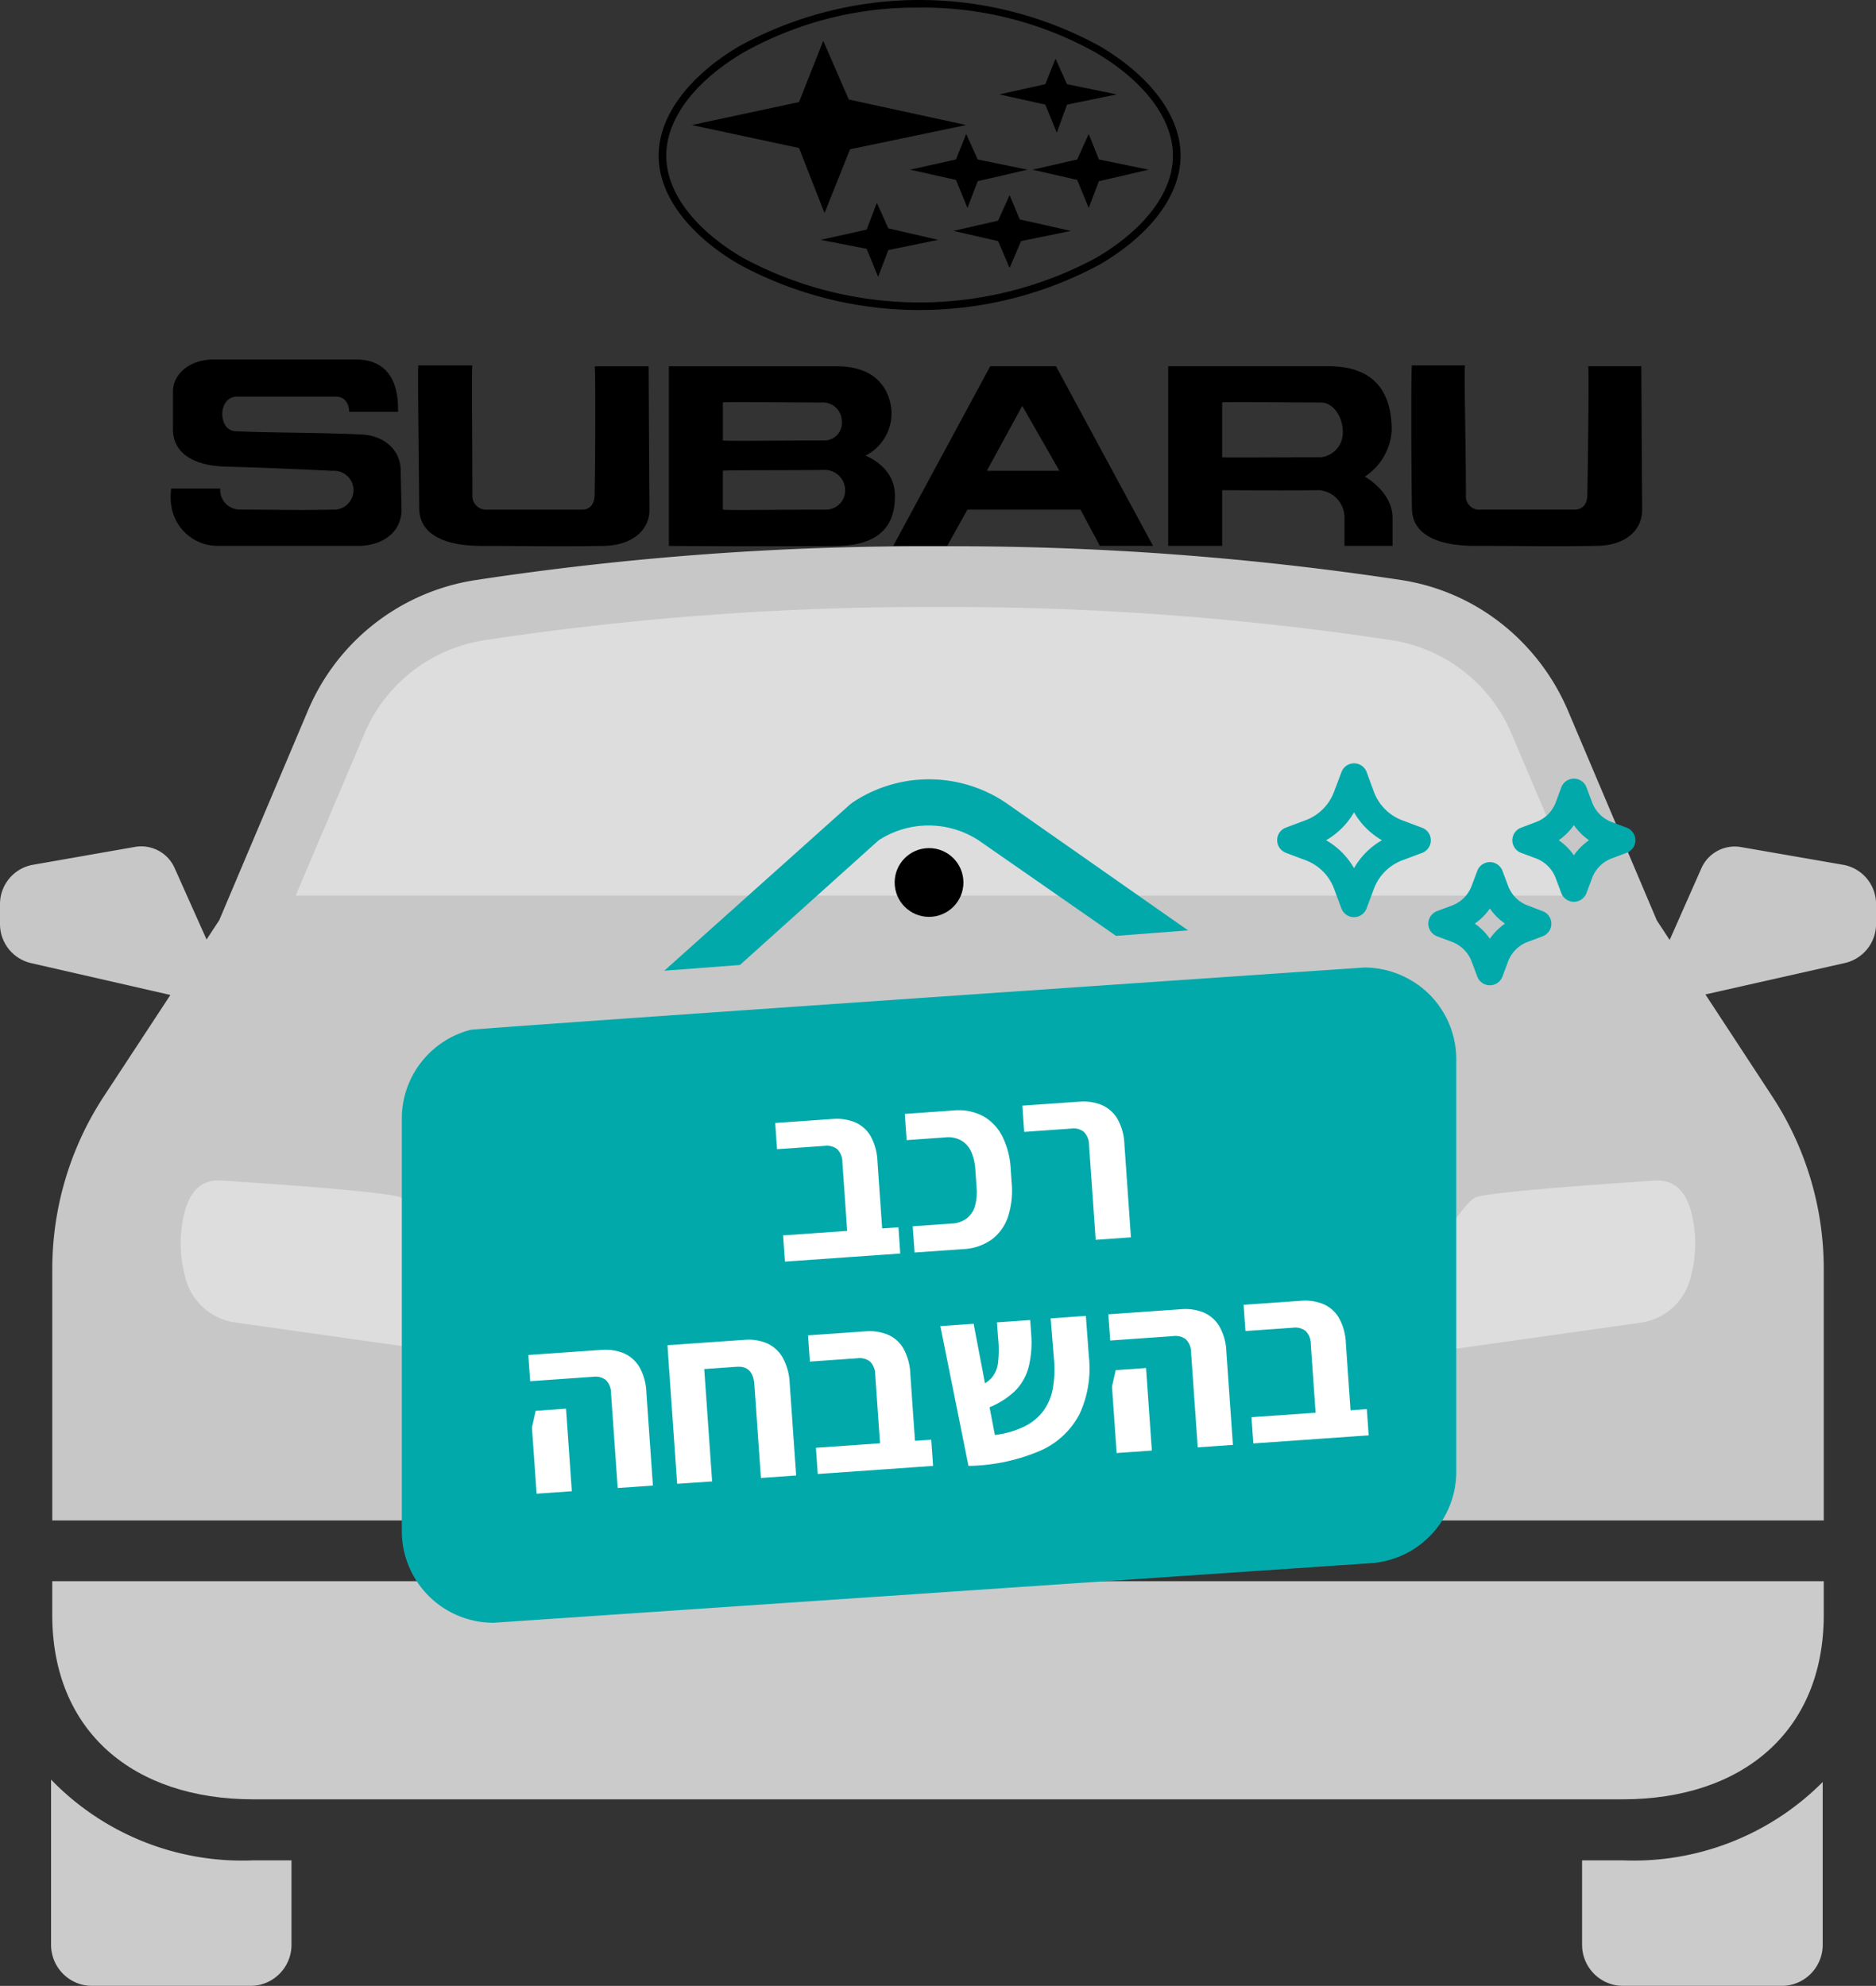
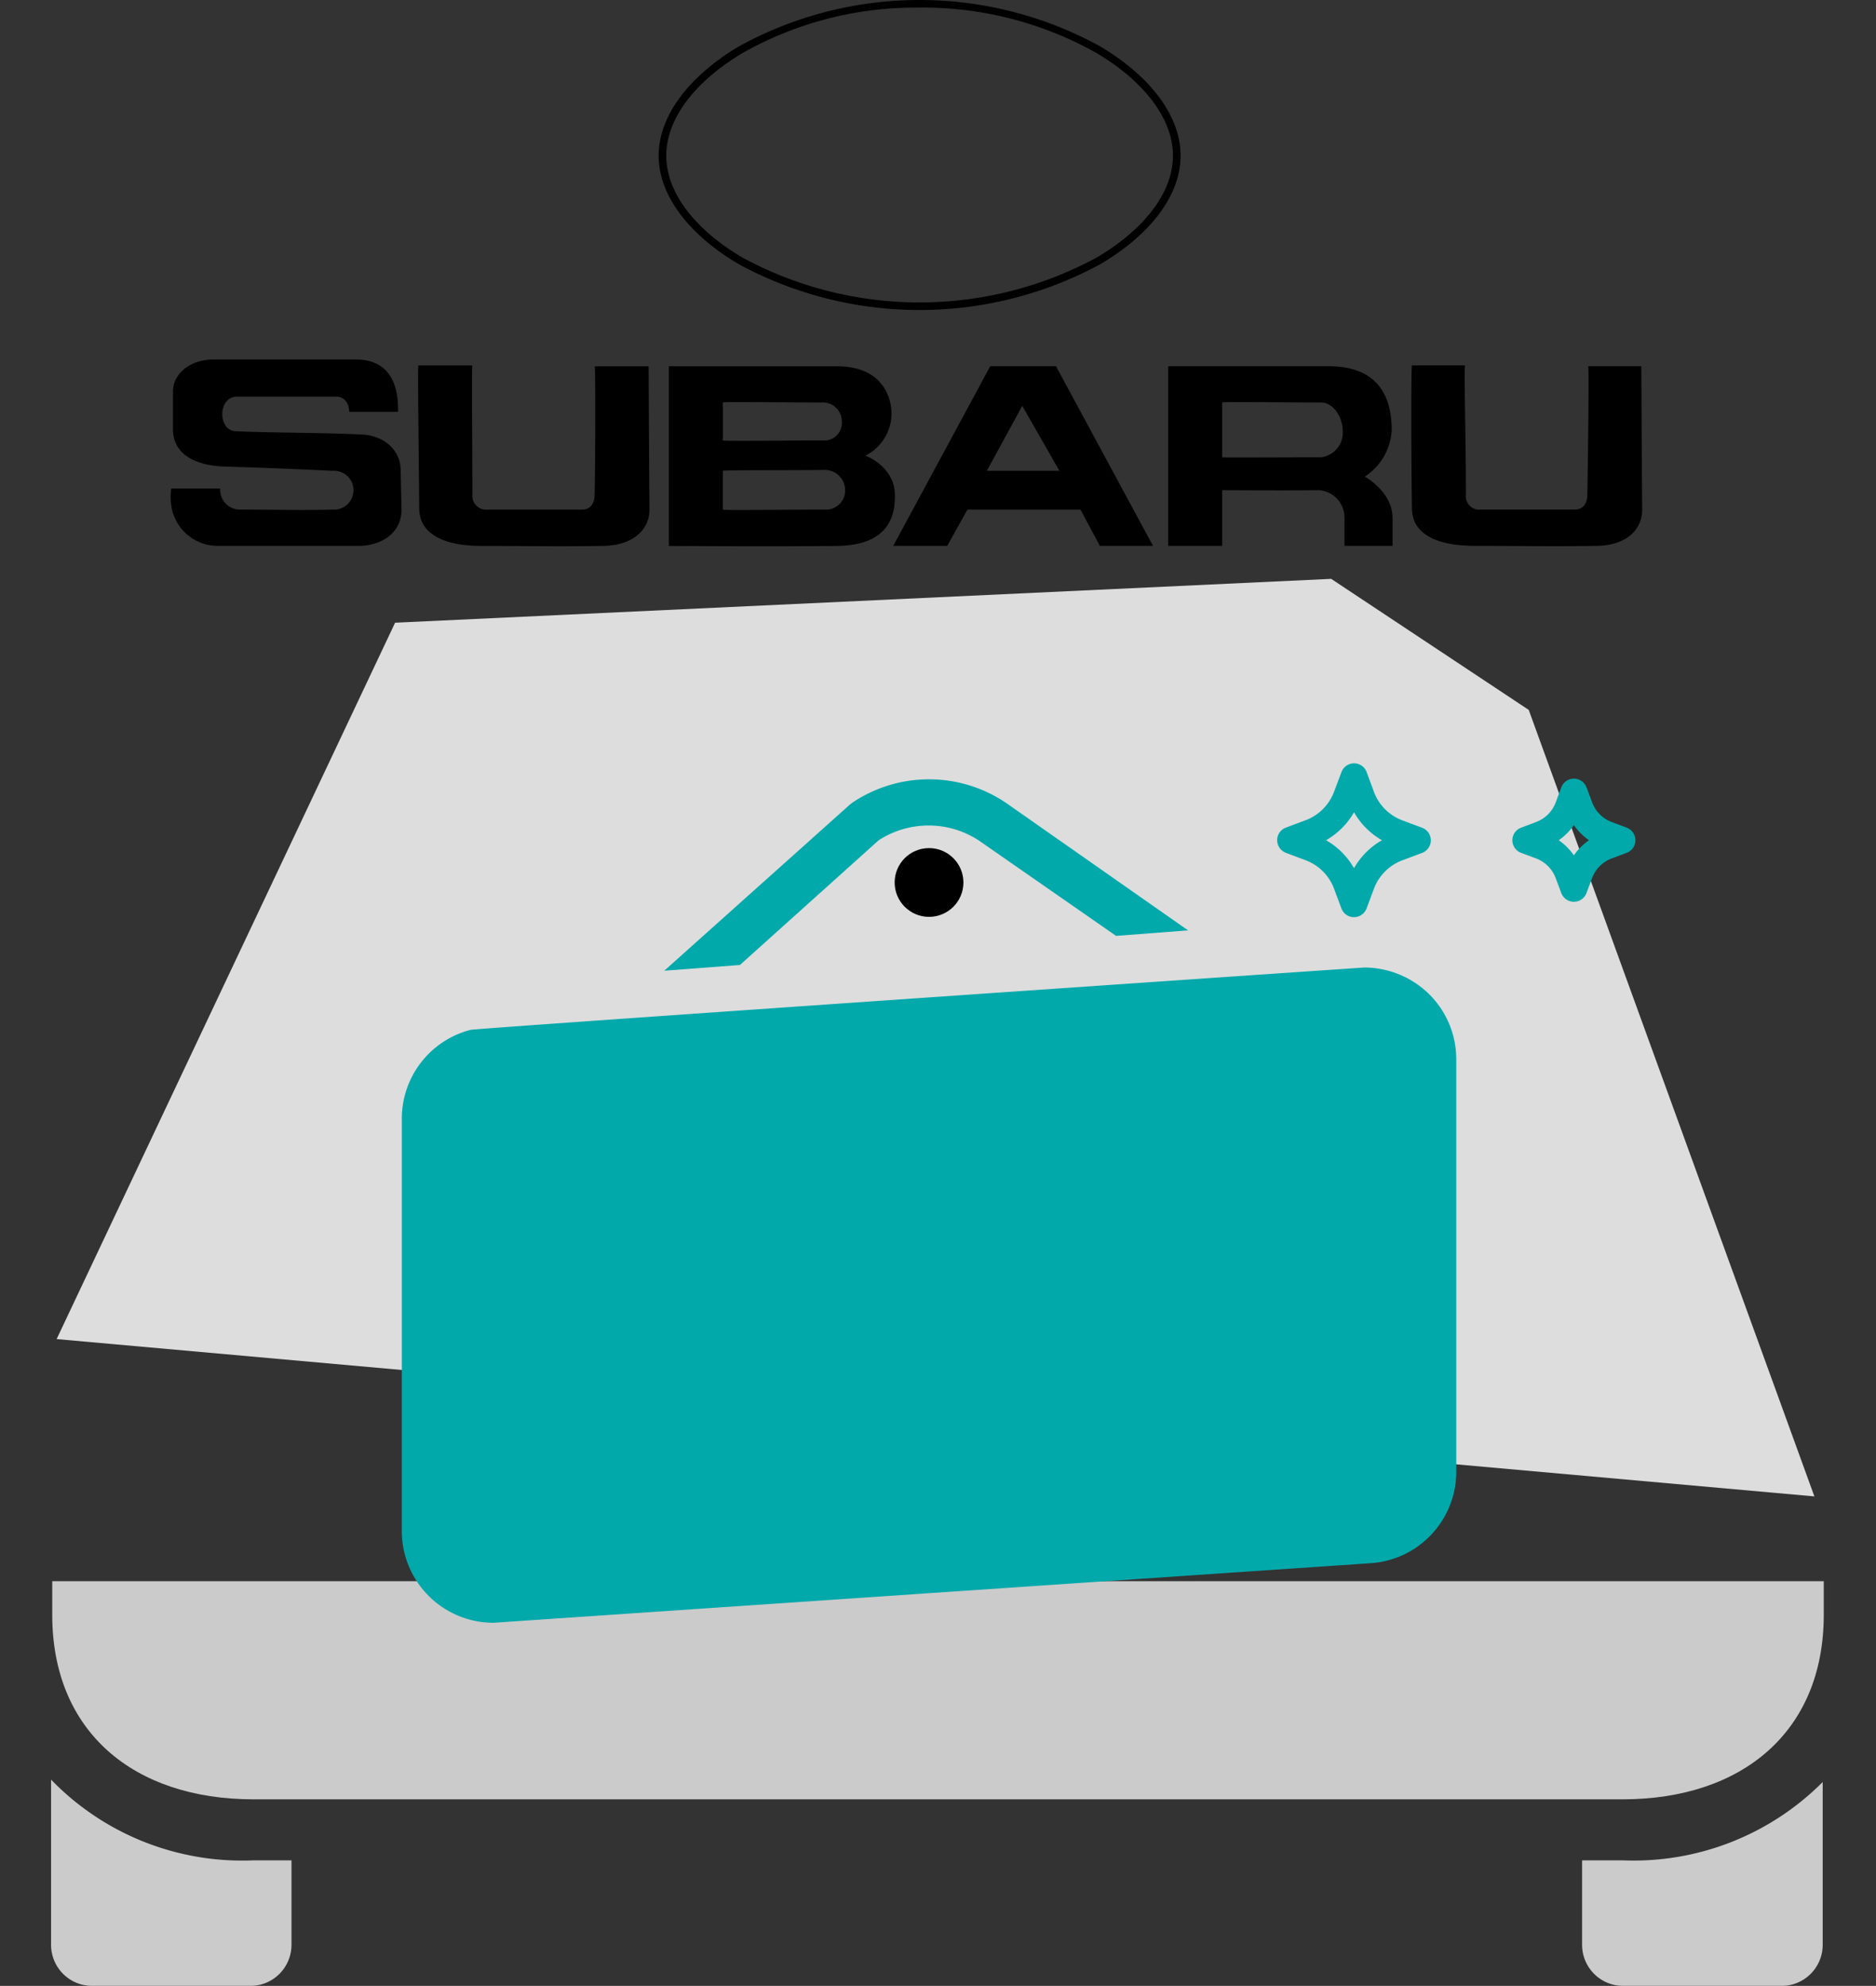
<svg xmlns="http://www.w3.org/2000/svg" width="192.776" height="204.103" viewBox="0 0 192.776 204.103">
  <rect x="0" y="0" width="192.776" height="204.103" fill="#333333" stroke="none" />
  <defs>
    <clipPath id="clip-path">
-       <rect id="Rectangle_212" data-name="Rectangle 212" width="86.353" height="40.306" transform="translate(0 0)" fill="none" />
-     </clipPath>
+       </clipPath>
  </defs>
  <g id="Group_544" data-name="Group 544" transform="translate(-1044 -286.791)">
    <g id="Component_44_2" data-name="Component 44 – 2" transform="translate(1044 286.791)">
      <g id="subaru-12" transform="translate(9.03 -59.64)">
        <path id="Path_339" data-name="Path 339" d="M27.549,102.584c4.854,0,4.248,5.157,4.334,5.374H26.856c0-.044,0-1.561-1.386-1.561H15.33c-1.994,0-1.994,3.468-.174,3.554,3.294.173,8.667.129,13.087.346,2.08.131,3.9,1.474,3.9,3.727,0,.086.087,3.9.087,3.9.043,2.6-2.21,3.813-4.42,3.813H13.336a4.81,4.81,0,0,1-4.767-4.161,5.791,5.791,0,0,1,0-1.733H13.6a2.026,2.026,0,0,0,2.08,2.166c3.813,0,5.98.088,9.446,0a2,2,0,1,0,0-3.986c-3.639-.173-6.413-.3-11.006-.434-3.12-.086-5.374-1.3-5.374-3.813v-3.9c0-1.82,1.734-3.294,4.16-3.294H27.549Zm11.961.607c-.087.131,0,7.627,0,13.348a1.411,1.411,0,0,0,1.559,1.472h9.707c1.04,0,1.3-.866,1.3-1.559.087-5.113.087-13.044,0-13.174h5.546s.044,9.533.087,14.647c.044,2.3-1.907,3.769-4.68,3.813-5.2.088-7.8,0-12.654,0-3.381,0-6.284-1-6.327-3.813-.043-5.808-.173-14.6-.087-14.734H39.51Zm37.439.088c5.113,0,5.633,3.727,5.633,4.854a4.866,4.866,0,0,1-2.687,4.334c.044,0,3.034,1.126,3.034,4.073,0,1.647-.26,5.156-5.981,5.2-6.586.088-17.2,0-17.247,0v-18.46ZM75.564,110.9a1.8,1.8,0,0,0,1.907-1.993,1.936,1.936,0,0,0-2.08-1.906c-3.639,0-10.01-.088-10.14,0v3.9c.129.087,6.326,0,10.313,0Zm.086,7.107a1.973,1.973,0,0,0,2.166-1.993,2.1,2.1,0,0,0-2.253-2.08c-3.381.044-10.184,0-10.314.088v3.986C65.38,118.1,71.23,118.011,75.65,118.011Zm17.075-14.733h6.758l9.969,18.46H103.99L102,118.011H90.383l-2.08,3.727H82.757Zm3.292,4.073-3.64,6.673h7.455Zm30.682-.346c1.386,0,2.253,1.645,2.253,2.946a2.547,2.547,0,0,1-2.253,2.687c-3.988,0-10.055.044-10.14,0v-5.633c.129-.088,6.5,0,10.14,0Zm-10.14,9.012c.042,0,6.673.044,9.967,0a2.823,2.823,0,0,1,2.6,2.775v2.946h4.94v-2.86c0-2.687-2.816-4.247-2.86-4.247a6.1,6.1,0,0,0,2.775-4.766c0-3.468-1.386-6.587-6.5-6.587H111.011v18.46h5.547v-5.721Zm24.96-12.827c-.131.173.086,7.627.086,13.348a1.37,1.37,0,0,0,1.561,1.472h9.619c1.04,0,1.3-.866,1.3-1.559.086-5.113.173-13.044.086-13.174h5.462s.042,9.533.086,14.647c.044,2.3-1.82,3.769-4.593,3.813-5.287.088-7.888,0-12.654,0-3.38,0-6.37-.952-6.413-3.813-.088-5.808-.088-14.6,0-14.734h5.458Z" transform="translate(0 -5.995)" fill-rule="evenodd" />
        <path id="Path_340" data-name="Path 340" d="M93.539,60.423a36.1,36.1,0,0,0-18.078,4.639c-4.838,2.864-7.891,6.715-7.891,10.576s3.039,7.661,7.858,10.49a38.219,38.219,0,0,0,36.319.008c4.845-2.831,7.89-6.643,7.89-10.5s-3.059-7.72-7.922-10.585a36.41,36.41,0,0,0-18.177-4.631ZM75.064,64.389a38.531,38.531,0,0,1,37.047-.009c5.1,3.005,8.31,7.1,8.31,11.257s-3.2,8.2-8.28,11.173a38.979,38.979,0,0,1-37.107-.01c-5.057-2.969-8.246-7.019-8.246-11.163S69.99,67.394,75.064,64.389Z" transform="translate(-8.136 0)" />
-         <path id="Path_341" data-name="Path 341" d="M86.879,70.548l12.066,2.623L87.01,75.662,84.387,82.22l-2.623-6.688-11.016-2.36,11.016-2.361,2.492-6.295,2.622,6.032Zm13.246,6.163,5.113,1.05-5.113,1.18-1.051,2.753-1.18-2.885-4.721-1.049,4.721-1.05,1.051-2.622Zm12.459,0,5.113,1.05-5.113,1.18-1.051,2.753-1.18-2.885-4.591-1.049,4.591-1.05,1.18-2.622Zm-3.278-7.737,5.113,1.049-5.113,1.049-1.051,2.886-1.18-2.886-4.721-1.049,4.721-1.049,1.049-2.623Zm-4.854,13.9,5.247,1.18L104.583,85.1l-1.18,2.754L102.222,85.1l-4.589-1.049,4.589-1.049,1.181-2.623Zm-13.507.918,5.115,1.18-5.115,1.049-1.05,2.754-1.18-2.885-4.721-.918,4.721-1.05,1.049-2.753Z" transform="translate(-8.689 -0.681)" fill-rule="evenodd" />
      </g>
      <g id="Group_418" data-name="Group 418" transform="translate(-983.105 -286.791)">
        <g id="car-wash-2" transform="translate(982.232 306.425)" opacity="0.829">
          <path id="Path_320" data-name="Path 320" d="M39.881,50.273v8.681a4.226,4.226,0,0,0,4.247,4.226H60.382a4.226,4.226,0,0,0,4.226-4.226V42.221a27.415,27.415,0,0,1-20.572,8.052Z" transform="translate(123.565 121.289)" fill="#e9e9e9" />
          <path id="Path_321" data-name="Path 321" d="M2.132,42.162V59.141a4.226,4.226,0,0,0,4.226,4.226H22.612a4.226,4.226,0,0,0,4.226-4.226V50.46h-3.9a27.315,27.315,0,0,1-20.809-8.3Z" transform="translate(3.988 121.102)" fill="#e9e9e9" />
          <path id="Path_322" data-name="Path 322" d="M2.161,40.729c0,11.978,8.335,18.959,20.688,18.959H163.513c12.336,0,20.688-6.981,20.688-18.959V37.27H2.161Z" transform="translate(4.08 105.605)" fill="#e9e9e9" />
          <path id="Path_324" data-name="Path 324" d="M-189.791,4.527-93.6.02l20.3,13.469,29.354,80.832L-224.572,78.153Z" transform="translate(231.264 39.838)" fill="#fff" />
-           <path id="Path_325" data-name="Path 325" d="M190.2,44.472l-10.419-1.809a3.751,3.751,0,0,0-4.093,2.217l-3.242,7.331L171.127,50.2l-9.136-21.568a22.756,22.756,0,0,0-6.34-8.54,22.007,22.007,0,0,0-10.727-4.864,307.466,307.466,0,0,0-47.666-3.48A307.362,307.362,0,0,0,49.6,15.244a22.372,22.372,0,0,0-17.088,13.4L23.4,50.182l-1.3,1.98-3.263-7.3a3.751,3.751,0,0,0-4.093-2.217L4.32,44.472A4.1,4.1,0,0,0,.873,48.527v2.046A4.117,4.117,0,0,0,4.11,54.6l14.271,3.263L11.546,68.278a32.375,32.375,0,0,0-5.3,17.754v25.84H188.281V86.032a32.374,32.374,0,0,0-5.3-17.75l-6.863-10.474,14.3-3.222a4.118,4.118,0,0,0,3.238-4.022V48.519a4.1,4.1,0,0,0-3.451-4.047ZM38.282,31.09a16.033,16.033,0,0,1,12.3-9.673A301.738,301.738,0,0,1,97.259,18a301.739,301.739,0,0,1,46.678,3.413,16.037,16.037,0,0,1,12.29,9.669l7.023,16.562H31.26ZM25.025,91.521A6.181,6.181,0,0,1,19.9,86.833a13.532,13.532,0,0,1-.438-4.314c.338-3.751,1.517-5.6,3.9-5.6,0,0,16.346,1.017,18.555,1.7s10.686,16.8,10.686,16.8Zm104.709,6.252L97.059,99.64,64.784,97.819,56.553,80.36s28.995,2.526,40.7,2.526,40.71-2.526,40.71-2.526Zm44.878-10.923a6.181,6.181,0,0,1-5.122,4.689l-27.582,3.893s8.481-16.116,10.69-16.8,18.55-1.7,18.55-1.7c2.388,0,3.563,1.863,3.9,5.6a13.532,13.532,0,0,1-.438,4.314Z" transform="translate(0 24.761)" fill="#e5e5e5" />
        </g>
        <g id="Group_415" data-name="Group 415" transform="translate(441.566 -122.285)">
          <g id="car-wash" transform="translate(644.948 487.524)">
            <path id="Path_299" data-name="Path 299" d="M28.717,9.2l2.038.763a4.976,4.976,0,0,1,2.917,2.915l.763,2.046a1.38,1.38,0,0,0,2.58,0l.763-2.038A4.985,4.985,0,0,1,40.694,9.97l2.038-.763a1.38,1.38,0,0,0,0-2.58l-2.038-.763h0a4.976,4.976,0,0,1-2.915-2.917L37.023.894a1.38,1.38,0,0,0-2.58,0l-.77,2.038a4.976,4.976,0,0,1-2.915,2.917l-2.038.763a1.38,1.38,0,0,0,0,2.58Zm7.012-4.167A7.725,7.725,0,0,0,38.6,7.906a7.713,7.713,0,0,0-2.871,2.873,7.74,7.74,0,0,0-2.873-2.873,7.74,7.74,0,0,0,2.873-2.873Z" fill="#02a9ab" />
-             <path id="Path_300" data-name="Path 300" d="M37.151,13.135l1.544.579a3.443,3.443,0,0,1,2.014,2.016l.579,1.544a1.382,1.382,0,0,0,2.589,0l.577-1.544a3.444,3.444,0,0,1,2.016-2.016l1.544-.579a1.382,1.382,0,0,0,0-2.58L46.47,9.969h0a3.422,3.422,0,0,1-2.012-2.012l-.581-1.546a1.382,1.382,0,0,0-2.589,0l-.579,1.546a3.439,3.439,0,0,1-2.014,2.014l-1.546.579a1.38,1.38,0,0,0,0,2.58Zm5.431-2.855a6.163,6.163,0,0,0,1.554,1.554,6.246,6.246,0,0,0-1.554,1.552,6.209,6.209,0,0,0-1.552-1.552,6.155,6.155,0,0,0,1.552-1.554Z" transform="translate(7.106 4.643)" fill="#02a9ab" />
            <path id="Path_301" data-name="Path 301" d="M41.835,8.479l1.544.579a3.439,3.439,0,0,1,2.014,2.012l.579,1.544a1.382,1.382,0,0,0,2.589,0l.579-1.544a3.435,3.435,0,0,1,2.012-2.014L52.7,8.477a1.38,1.38,0,0,0,0-2.58l-1.544-.581h0A3.433,3.433,0,0,1,49.142,3.3l-.579-1.546a1.382,1.382,0,0,0-2.589,0L45.4,3.3a3.435,3.435,0,0,1-2.014,2.012L41.835,5.9a1.38,1.38,0,0,0,0,2.58Zm5.431-2.845a6.266,6.266,0,0,0,1.552,1.552,6.266,6.266,0,0,0-1.552,1.552,6.209,6.209,0,0,0-1.552-1.552,6.238,6.238,0,0,0,1.552-1.552Z" transform="translate(11.055 0.721)" fill="#02a9ab" />
          </g>
          <g id="sold" transform="translate(581.829 486.17)">
            <path id="Path_292" data-name="Path 292" d="M106.364,13.754a9.564,9.564,0,0,0-6.431-2.544c-.188,0-91.231,6.242-91.867,6.407A9.422,9.422,0,0,0,1,26.733v42.4a9.422,9.422,0,0,0,9.422,9.422l90.147-6.124a9.422,9.422,0,0,0,8.786-9.422v-42.4a9.422,9.422,0,0,0-2.992-6.855Z" transform="translate(0 11.132)" fill="#02a9ab" />
            <path id="Path_295" data-name="Path 295" d="M66.274,18.526l-7.4.565L44.745,9.269a9.422,9.422,0,0,0-10.27,0L20.223,22.083l-7.773.589,19.1-17.1.283-.212a14.133,14.133,0,0,1,15.641,0Z" transform="translate(15.521 0)" fill="#02a9ab" />
            <circle id="Ellipse_86" data-name="Ellipse 86" cx="3.533" cy="3.533" r="3.533" transform="translate(51.644 10.07)" />
          </g>
        </g>
      </g>
    </g>
    <g id="Group_536" data-name="Group 536" transform="translate(1098.291 400)">
      <g id="Group_533" data-name="Group 533" clip-path="url(#clip-path)">
        <path id="Path_351" data-name="Path 351" d="M32.955,15.99l-.683-9.73a1.893,1.893,0,0,0-.534-1.367,1.745,1.745,0,0,0-1.29-.336L25.557,4.9l-.188-2.694,5.888-.413a5.032,5.032,0,0,1,2.254.318A3.423,3.423,0,0,1,35.139,3.5a5.791,5.791,0,0,1,.739,2.681l.67,9.556Zm-6.587.462-.189-2.694,11.851-.831.189,2.694Z" fill="#fff" />
        <path id="Path_352" data-name="Path 352" d="M39.691,15.518,39.5,12.824l3.992-.281a2.764,2.764,0,0,0,1.6-.564,2.443,2.443,0,0,0,.823-1.312,5.491,5.491,0,0,0,.149-1.815l-.131-1.871a5.469,5.469,0,0,0-.4-1.765,2.54,2.54,0,0,0-1-1.183,2.718,2.718,0,0,0-1.666-.347l-3.993.28-.189-2.694L43.658.923a5.412,5.412,0,0,1,3.087.586,4.917,4.917,0,0,1,1.978,2.106,8.522,8.522,0,0,1,.846,3.312l.1,1.471a8.635,8.635,0,0,1-.373,3.425,4.826,4.826,0,0,1-1.666,2.348,5.466,5.466,0,0,1-2.976,1Z" fill="#fff" />
        <path id="Path_353" data-name="Path 353" d="M58.3,14.213l-.682-9.73a1.9,1.9,0,0,0-.535-1.367,1.705,1.705,0,0,0-1.264-.338l-4.866.342L50.768.425,56.607.016a5.032,5.032,0,0,1,2.254.318A3.478,3.478,0,0,1,60.5,1.723a5.684,5.684,0,0,1,.752,2.68l.67,9.556Z" fill="#fff" />
        <path id="Path_354" data-name="Path 354" d="M9.183,39.721,8.5,29.991a1.892,1.892,0,0,0-.535-1.367A1.708,1.708,0,0,0,6.7,28.287L.19,28.744,0,26.049l7.486-.524a5.032,5.032,0,0,1,2.254.317,3.481,3.481,0,0,1,1.639,1.39,5.665,5.665,0,0,1,.752,2.68l.67,9.556ZM.85,40.306.372,33.494l.382-1.707,3.119-.218.118,1.672.477,6.812Z" fill="#fff" />
        <path id="Path_355" data-name="Path 355" d="M23.9,38.69l-.672-9.6q-.138-1.945-1.809-1.83l-6.937.486L14.3,25.048l7.909-.555a4.871,4.871,0,0,1,2.28.341,3.517,3.517,0,0,1,1.632,1.453A6.024,6.024,0,0,1,26.86,29l.662,9.432Zm-8.607.6L14.41,26.669,18,26.417l.886,12.625Z" fill="#fff" />
        <path id="Path_356" data-name="Path 356" d="M36.328,37.818l-.682-9.73a1.894,1.894,0,0,0-.535-1.367,1.74,1.74,0,0,0-1.29-.336l-4.89.343-.189-2.694,5.889-.413a5.048,5.048,0,0,1,2.254.317,3.422,3.422,0,0,1,1.627,1.391,5.8,5.8,0,0,1,.74,2.681l.67,9.556Zm-6.587.462-.188-2.694,11.85-.831.19,2.694Z" fill="#fff" />
-         <path id="Path_357" data-name="Path 357" d="M45.228,37.444,42.339,23.081l3.418-.241,2.182,11.43a9.358,9.358,0,0,0,3.1-.906,5.417,5.417,0,0,0,1.929-1.627,5.555,5.555,0,0,0,.932-2.272,11.374,11.374,0,0,0,.128-2.817l-.356-4.362,3.618-.254L57.6,26.2a11.179,11.179,0,0,1-.941,5.884,8.29,8.29,0,0,1-4.022,3.792,19.469,19.469,0,0,1-7.411,1.572M46.9,31.611l-1-2.187a3.891,3.891,0,0,0,1.674-.982,2.922,2.922,0,0,0,.69-1.59,11.262,11.262,0,0,0,.012-2.508L48.155,22.7l3.418-.239.11,1.572a10.682,10.682,0,0,1-.263,3.215,5.4,5.4,0,0,1-1.428,2.519A8.572,8.572,0,0,1,46.9,31.611" fill="#fff" />
        <path id="Path_358" data-name="Path 358" d="M68.788,35.542l-.683-9.73a1.9,1.9,0,0,0-.534-1.368,1.709,1.709,0,0,0-1.264-.338l-6.513.457L59.6,21.87l7.486-.525a5.034,5.034,0,0,1,2.254.317,3.478,3.478,0,0,1,1.638,1.39,5.672,5.672,0,0,1,.753,2.679l.67,9.557Zm-8.333.584-.478-6.812.382-1.707,3.118-.218.118,1.672.477,6.811Z" fill="#fff" />
        <path id="Path_359" data-name="Path 359" d="M81.088,34.678l-.682-9.73a1.9,1.9,0,0,0-.534-1.368,1.749,1.749,0,0,0-1.29-.335l-4.891.343L73.5,20.894l5.888-.413a5.032,5.032,0,0,1,2.254.318,3.417,3.417,0,0,1,1.627,1.391,5.788,5.788,0,0,1,.74,2.68l.67,9.556ZM74.5,35.14l-.189-2.694,11.851-.831.189,2.694Z" fill="#fff" />
      </g>
    </g>
  </g>
</svg>